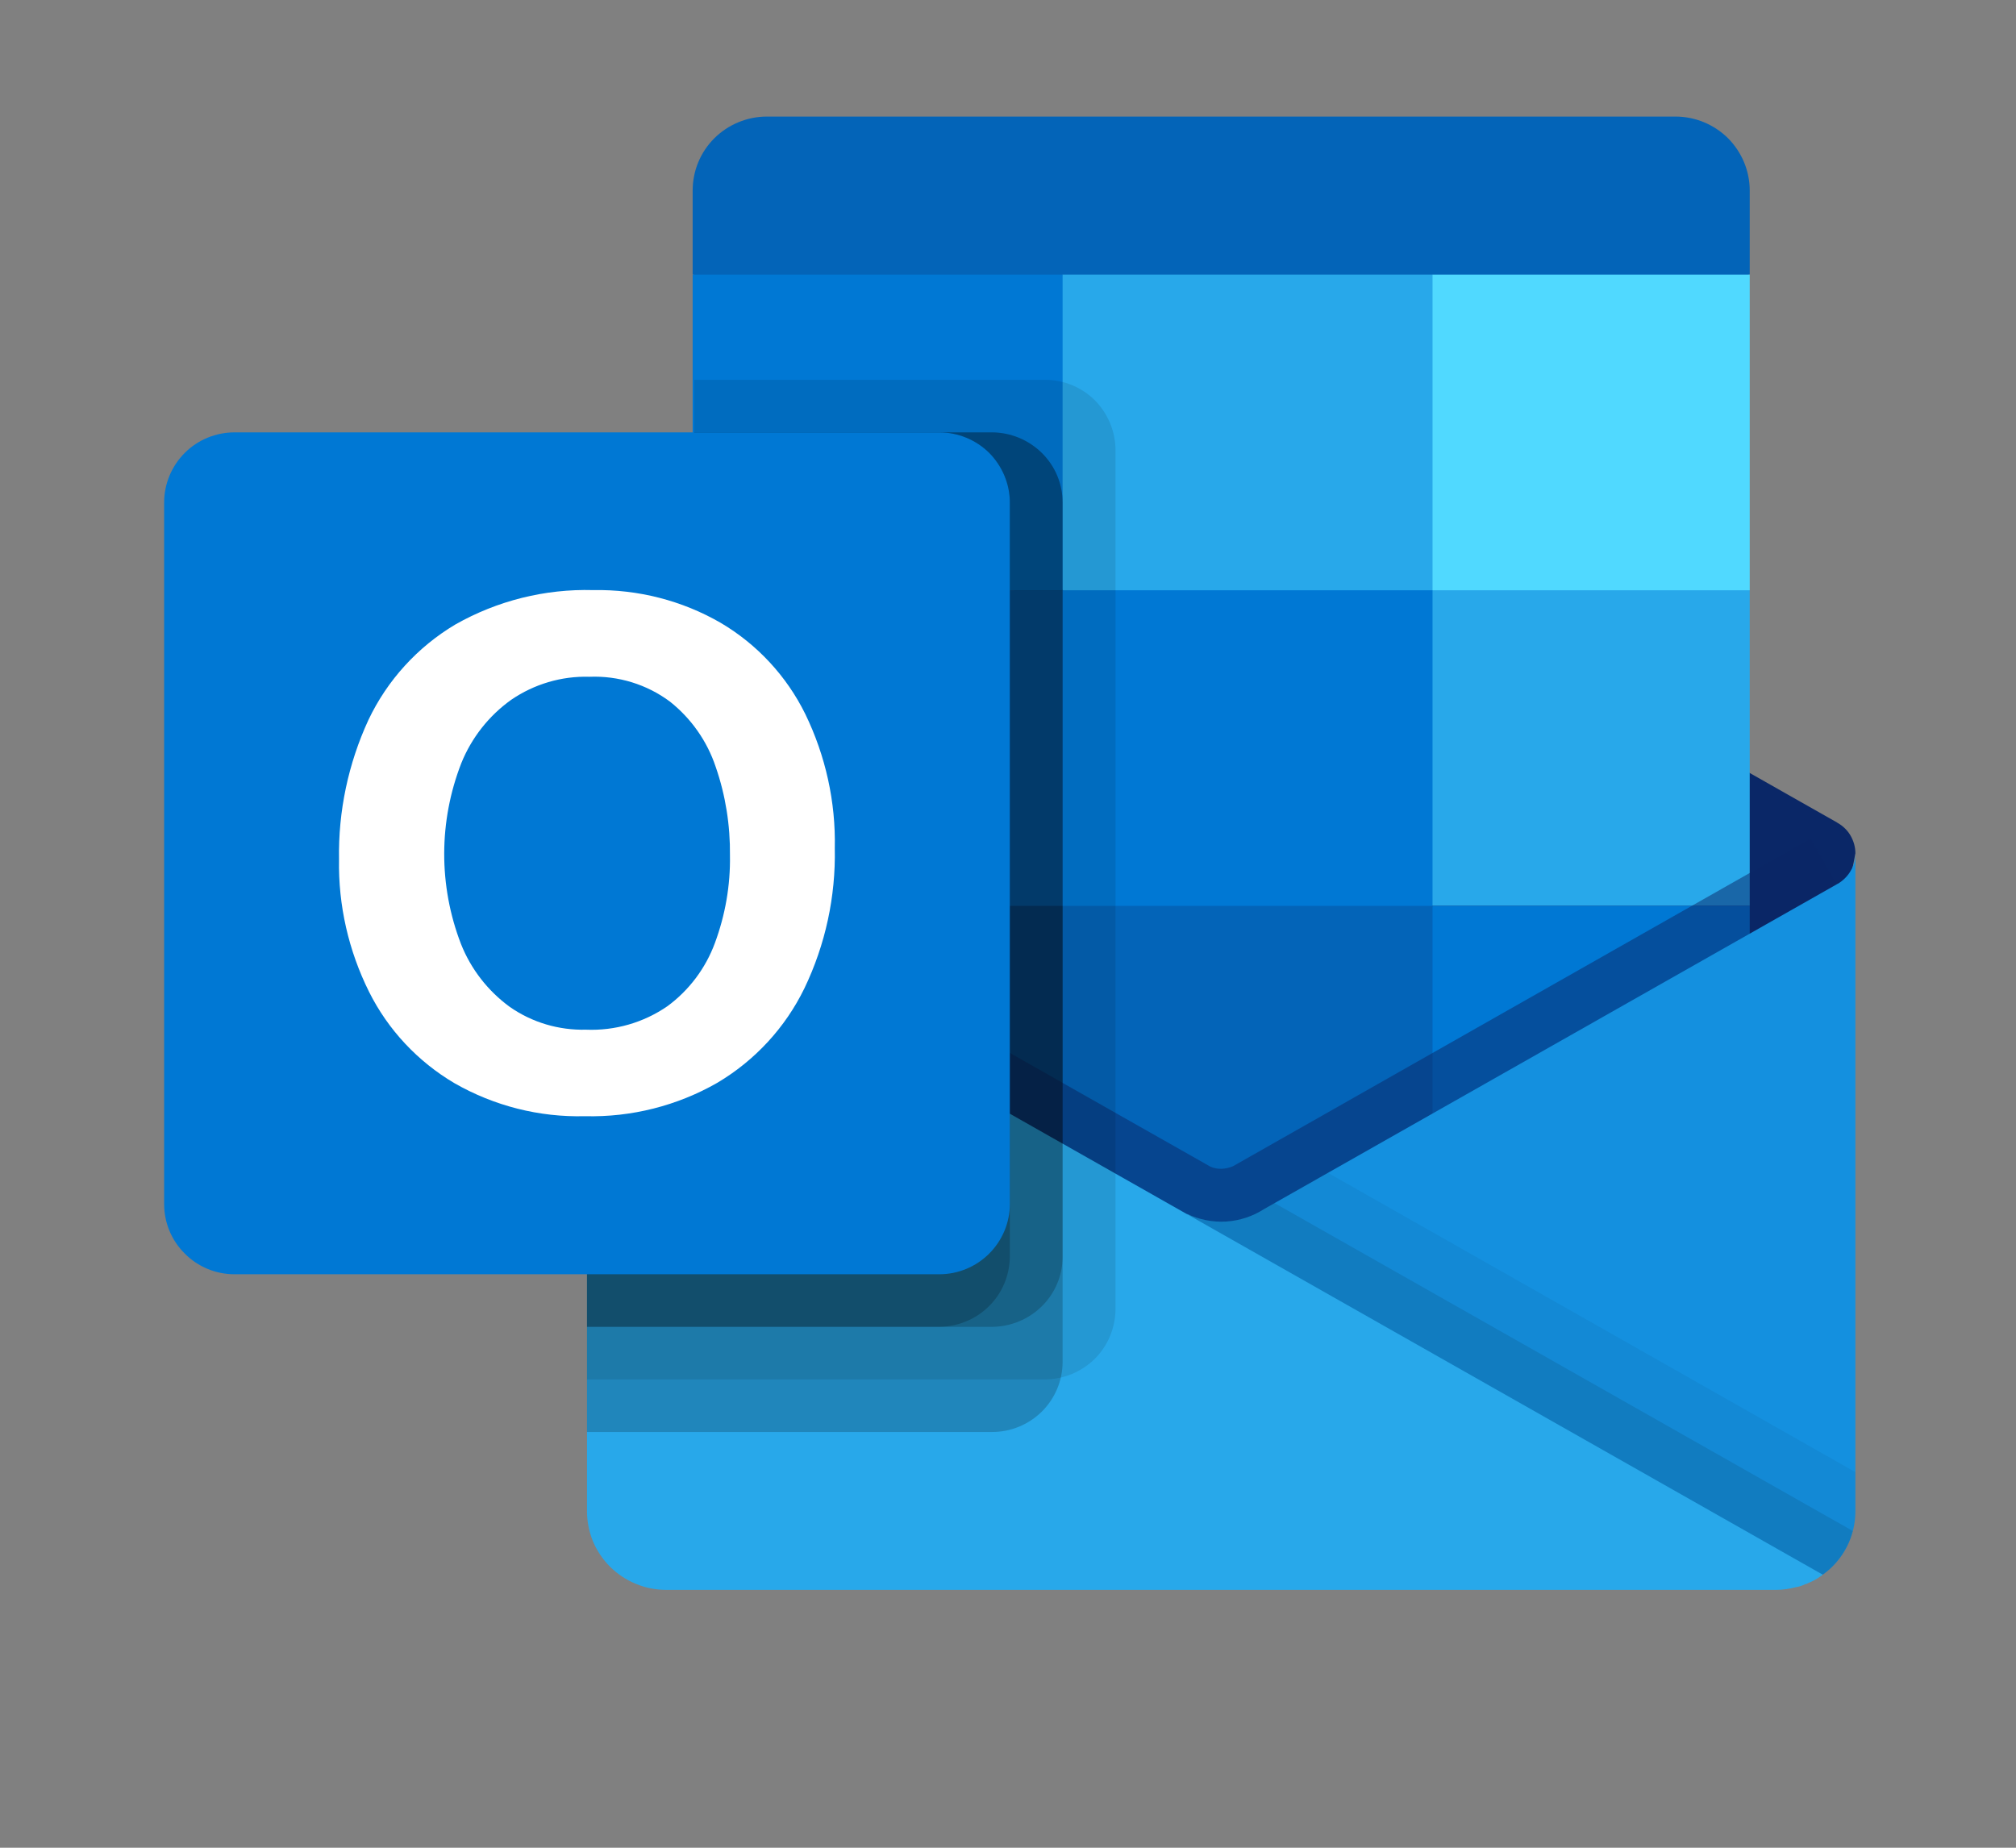
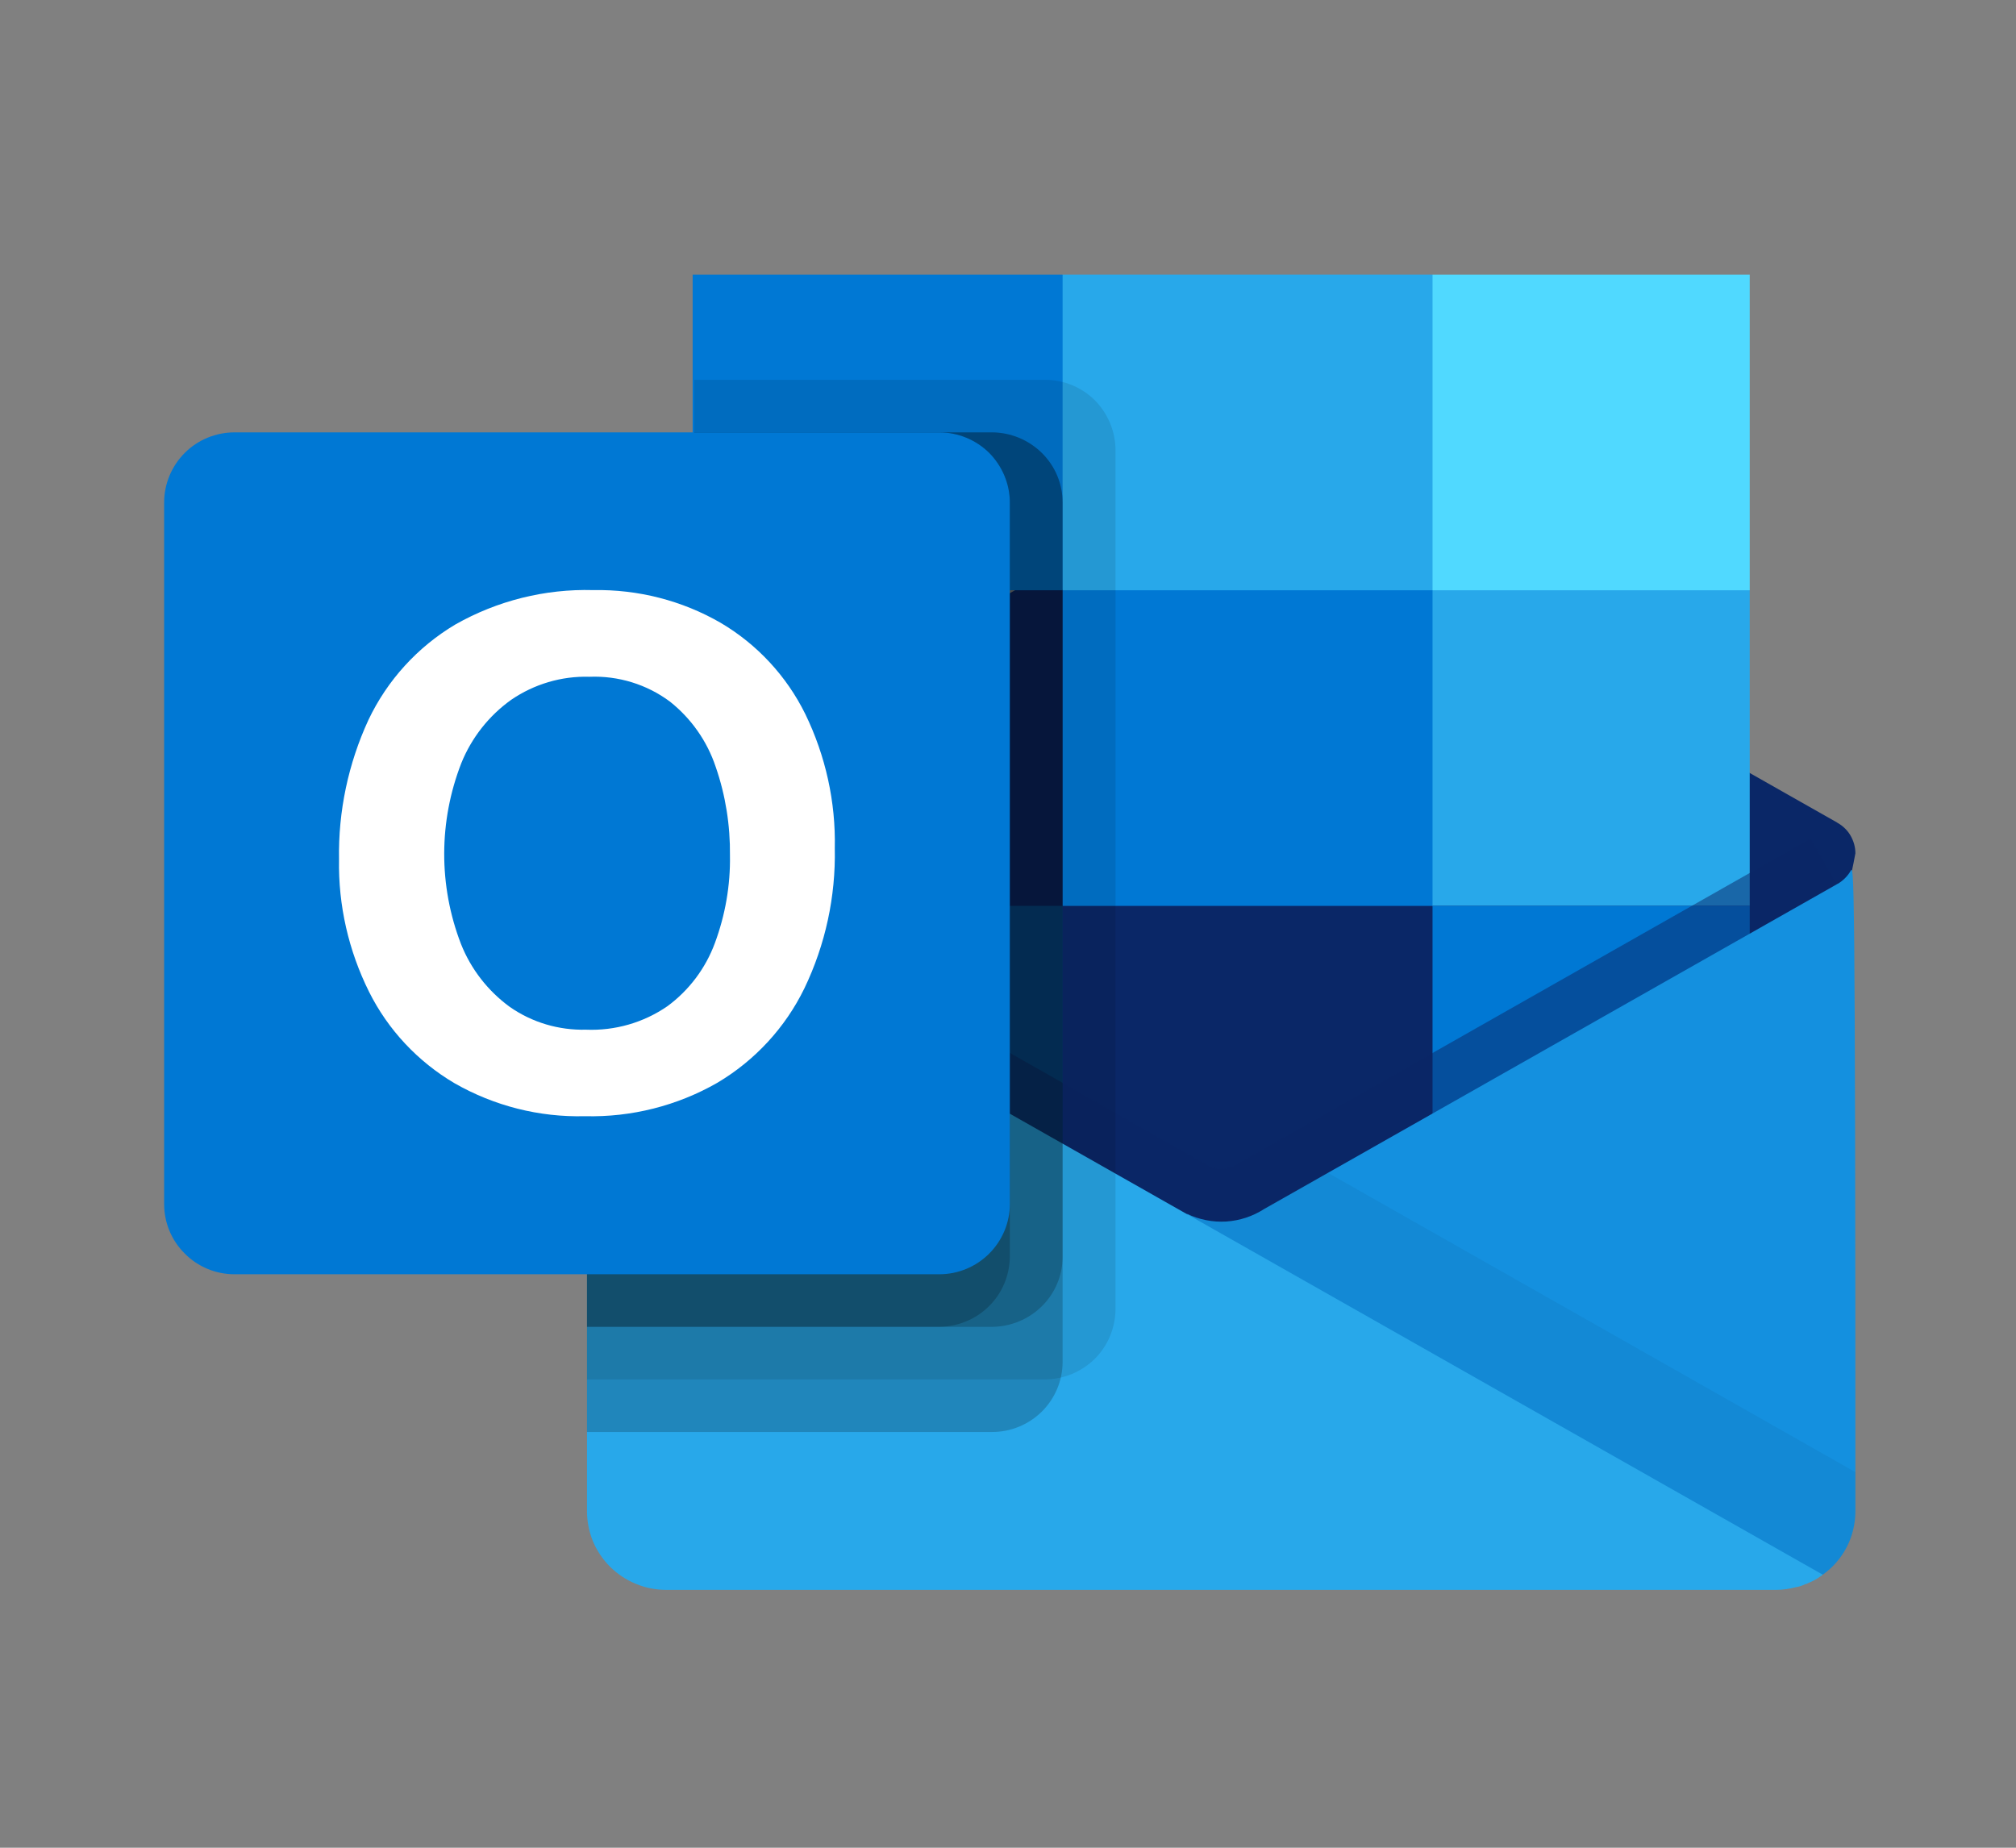
<svg xmlns="http://www.w3.org/2000/svg" width="12" height="11" viewBox="0 0 12 11" fill="none">
  <rect x="0" y="0" width="12" height="11" fill="#808080" stroke="none" />
  <g clip-path="url(#clip0_40127_47886)">
-     <path d="M9.973 0.694H4.565C4.447 0.694 4.335 0.741 4.252 0.823C4.169 0.906 4.123 1.017 4.123 1.134V1.634L7.171 2.574L10.415 1.634V1.134C10.415 1.017 10.368 0.906 10.286 0.823C10.203 0.741 10.091 0.694 9.973 0.694Z" fill="#0364B8" />
    <path d="M10.934 5.52C10.98 5.376 11.017 5.229 11.044 5.08C11.044 5.043 11.034 5.008 11.016 4.976C10.998 4.944 10.971 4.918 10.94 4.9L10.935 4.897L10.934 4.896L7.524 2.963C7.51 2.953 7.495 2.945 7.479 2.937C7.414 2.904 7.342 2.888 7.269 2.888C7.196 2.888 7.124 2.904 7.059 2.937C7.043 2.944 7.028 2.953 7.014 2.962L3.604 4.897L3.603 4.897L3.599 4.9C3.567 4.918 3.54 4.944 3.522 4.976C3.504 5.007 3.494 5.043 3.494 5.08C3.521 5.229 3.558 5.376 3.604 5.52L7.219 8.153L10.934 5.52Z" fill="#0A2767" />
    <path d="M8.527 1.635H6.325L5.689 2.574L6.325 3.514L8.527 5.393H10.415V3.514L8.527 1.635Z" fill="#28A8EA" />
    <path d="M4.123 1.635H6.325V3.514H4.123V1.635Z" fill="#0078D4" />
    <path d="M8.527 1.635H10.415V3.514H8.527V1.635Z" fill="#50D9FF" />
-     <path d="M8.527 5.393L6.325 3.514H4.123V5.393L6.325 7.272L9.733 7.826L8.527 5.393Z" fill="#0364B8" />
    <path d="M6.325 3.514H8.527V5.393H6.325V3.514Z" fill="#0078D4" />
    <path d="M4.123 5.393H6.325V7.272H4.123V5.393Z" fill="#064A8C" />
    <path d="M8.527 5.393H10.415V7.272H8.527V5.393Z" fill="#0078D4" />
    <path opacity="0.5" d="M7.329 7.967L3.619 5.273L3.774 5.001C3.774 5.001 7.155 6.917 7.206 6.946C7.228 6.955 7.25 6.959 7.273 6.958C7.296 6.957 7.318 6.952 7.339 6.943L10.778 4.991L10.934 5.263L7.329 7.967Z" fill="#0A2767" />
-     <path d="M10.94 5.261L10.935 5.263L10.934 5.264L7.524 7.198C7.457 7.241 7.379 7.267 7.299 7.272C7.218 7.277 7.138 7.261 7.065 7.226L8.252 8.811L10.849 9.374V9.375C10.91 9.332 10.959 9.275 10.993 9.209C11.027 9.143 11.044 9.069 11.044 8.995V5.08C11.044 5.117 11.035 5.153 11.016 5.184C10.998 5.216 10.971 5.242 10.94 5.261Z" fill="#1490DF" />
+     <path d="M10.94 5.261L10.935 5.263L10.934 5.264L7.524 7.198C7.457 7.241 7.379 7.267 7.299 7.272C7.218 7.277 7.138 7.261 7.065 7.226L8.252 8.811L10.849 9.374V9.375C10.91 9.332 10.959 9.275 10.993 9.209C11.027 9.143 11.044 9.069 11.044 8.995C11.044 5.117 11.035 5.153 11.016 5.184C10.998 5.216 10.971 5.242 10.94 5.261Z" fill="#1490DF" />
    <path opacity="0.05" d="M11.044 8.995V8.764L7.904 6.982L7.524 7.198C7.457 7.241 7.379 7.267 7.299 7.272C7.218 7.277 7.138 7.261 7.065 7.226L8.252 8.811L10.849 9.374V9.375C10.91 9.332 10.959 9.275 10.993 9.209C11.027 9.143 11.044 9.069 11.044 8.995Z" fill="black" />
-     <path opacity="0.1" d="M11.028 9.114L7.586 7.162L7.524 7.197C7.457 7.24 7.379 7.266 7.299 7.271C7.218 7.276 7.138 7.26 7.065 7.225L8.252 8.811L10.849 9.373V9.375C10.937 9.311 11.001 9.219 11.028 9.115V9.114Z" fill="black" />
    <path d="M3.604 5.265V5.262H3.601L3.591 5.255C3.561 5.237 3.536 5.211 3.519 5.181C3.502 5.15 3.493 5.115 3.494 5.08V8.995C3.494 9.057 3.506 9.118 3.529 9.175C3.553 9.232 3.588 9.284 3.632 9.328C3.676 9.371 3.728 9.406 3.785 9.429C3.842 9.453 3.904 9.465 3.966 9.465H10.572C10.612 9.465 10.651 9.459 10.689 9.449C10.709 9.446 10.728 9.44 10.745 9.431C10.752 9.43 10.758 9.428 10.764 9.424C10.79 9.414 10.814 9.4 10.837 9.384C10.843 9.38 10.846 9.38 10.849 9.374L3.604 5.265Z" fill="#28A8EA" />
    <path opacity="0.1" d="M6.64 7.794V2.678C6.639 2.568 6.595 2.462 6.517 2.383C6.438 2.305 6.332 2.261 6.22 2.261H4.132V4.596L3.604 4.896L3.602 4.897L3.598 4.899C3.567 4.917 3.54 4.944 3.522 4.975C3.503 5.007 3.494 5.043 3.494 5.08V8.212H6.22C6.332 8.211 6.438 8.167 6.517 8.089C6.595 8.011 6.639 7.905 6.64 7.794Z" fill="black" />
    <path opacity="0.2" d="M6.325 8.108V2.992C6.325 2.881 6.281 2.775 6.202 2.697C6.123 2.619 6.017 2.575 5.906 2.574H4.132V4.596L3.604 4.896L3.602 4.897L3.598 4.899C3.567 4.917 3.54 4.944 3.522 4.976C3.503 5.007 3.494 5.043 3.494 5.08V8.525H5.906C6.017 8.525 6.123 8.481 6.202 8.403C6.281 8.324 6.325 8.218 6.325 8.108Z" fill="black" />
    <path opacity="0.2" d="M6.325 7.481V2.992C6.325 2.881 6.281 2.775 6.202 2.697C6.123 2.619 6.017 2.575 5.906 2.574H4.132V4.596L3.604 4.896L3.602 4.897L3.598 4.899C3.567 4.917 3.54 4.944 3.522 4.976C3.503 5.007 3.494 5.043 3.494 5.08V7.899H5.906C6.017 7.898 6.123 7.854 6.202 7.776C6.281 7.698 6.325 7.592 6.325 7.481Z" fill="black" />
    <path opacity="0.2" d="M6.011 7.481V2.992C6.01 2.881 5.966 2.775 5.887 2.697C5.809 2.619 5.702 2.575 5.591 2.574H4.132V4.596L3.604 4.896L3.602 4.897L3.598 4.899C3.567 4.917 3.54 4.944 3.522 4.976C3.503 5.007 3.494 5.043 3.494 5.08V7.899H5.591C5.702 7.898 5.809 7.854 5.887 7.776C5.966 7.698 6.01 7.592 6.011 7.481Z" fill="black" />
    <path d="M1.396 2.574H5.591C5.702 2.574 5.809 2.618 5.888 2.696C5.966 2.775 6.011 2.881 6.011 2.992V7.168C6.011 7.279 5.966 7.385 5.888 7.463C5.809 7.542 5.702 7.586 5.591 7.586H1.396C1.285 7.586 1.178 7.542 1.1 7.463C1.021 7.385 0.977 7.279 0.977 7.168L0.977 2.992C0.977 2.881 1.021 2.775 1.1 2.696C1.178 2.618 1.285 2.574 1.396 2.574Z" fill="#0078D4" />
    <path d="M2.193 4.286C2.305 4.05 2.485 3.852 2.71 3.718C2.96 3.576 3.244 3.505 3.531 3.513C3.797 3.508 4.06 3.575 4.29 3.708C4.507 3.836 4.682 4.025 4.793 4.25C4.914 4.499 4.975 4.773 4.969 5.049C4.975 5.338 4.913 5.624 4.788 5.884C4.674 6.118 4.494 6.313 4.27 6.446C4.031 6.583 3.758 6.652 3.482 6.645C3.21 6.652 2.942 6.584 2.706 6.449C2.487 6.32 2.31 6.131 2.197 5.905C2.075 5.66 2.013 5.39 2.018 5.116C2.013 4.83 2.073 4.546 2.193 4.286ZM2.744 5.62C2.803 5.769 2.904 5.899 3.034 5.994C3.167 6.087 3.326 6.134 3.488 6.13C3.661 6.137 3.831 6.088 3.973 5.99C4.102 5.895 4.2 5.764 4.255 5.615C4.317 5.448 4.348 5.271 4.345 5.093C4.347 4.914 4.319 4.735 4.26 4.565C4.209 4.412 4.114 4.277 3.988 4.177C3.85 4.074 3.68 4.022 3.508 4.029C3.342 4.024 3.179 4.073 3.043 4.166C2.91 4.261 2.807 4.392 2.746 4.543C2.611 4.889 2.61 5.273 2.744 5.62L2.744 5.62Z" fill="white" />
  </g>
  <defs>
    <clipPath id="clip0_40127_47886">
      <rect width="10.5" height="10.023" fill="white" transform="translate(0.917 0.068)" />
    </clipPath>
  </defs>
</svg>